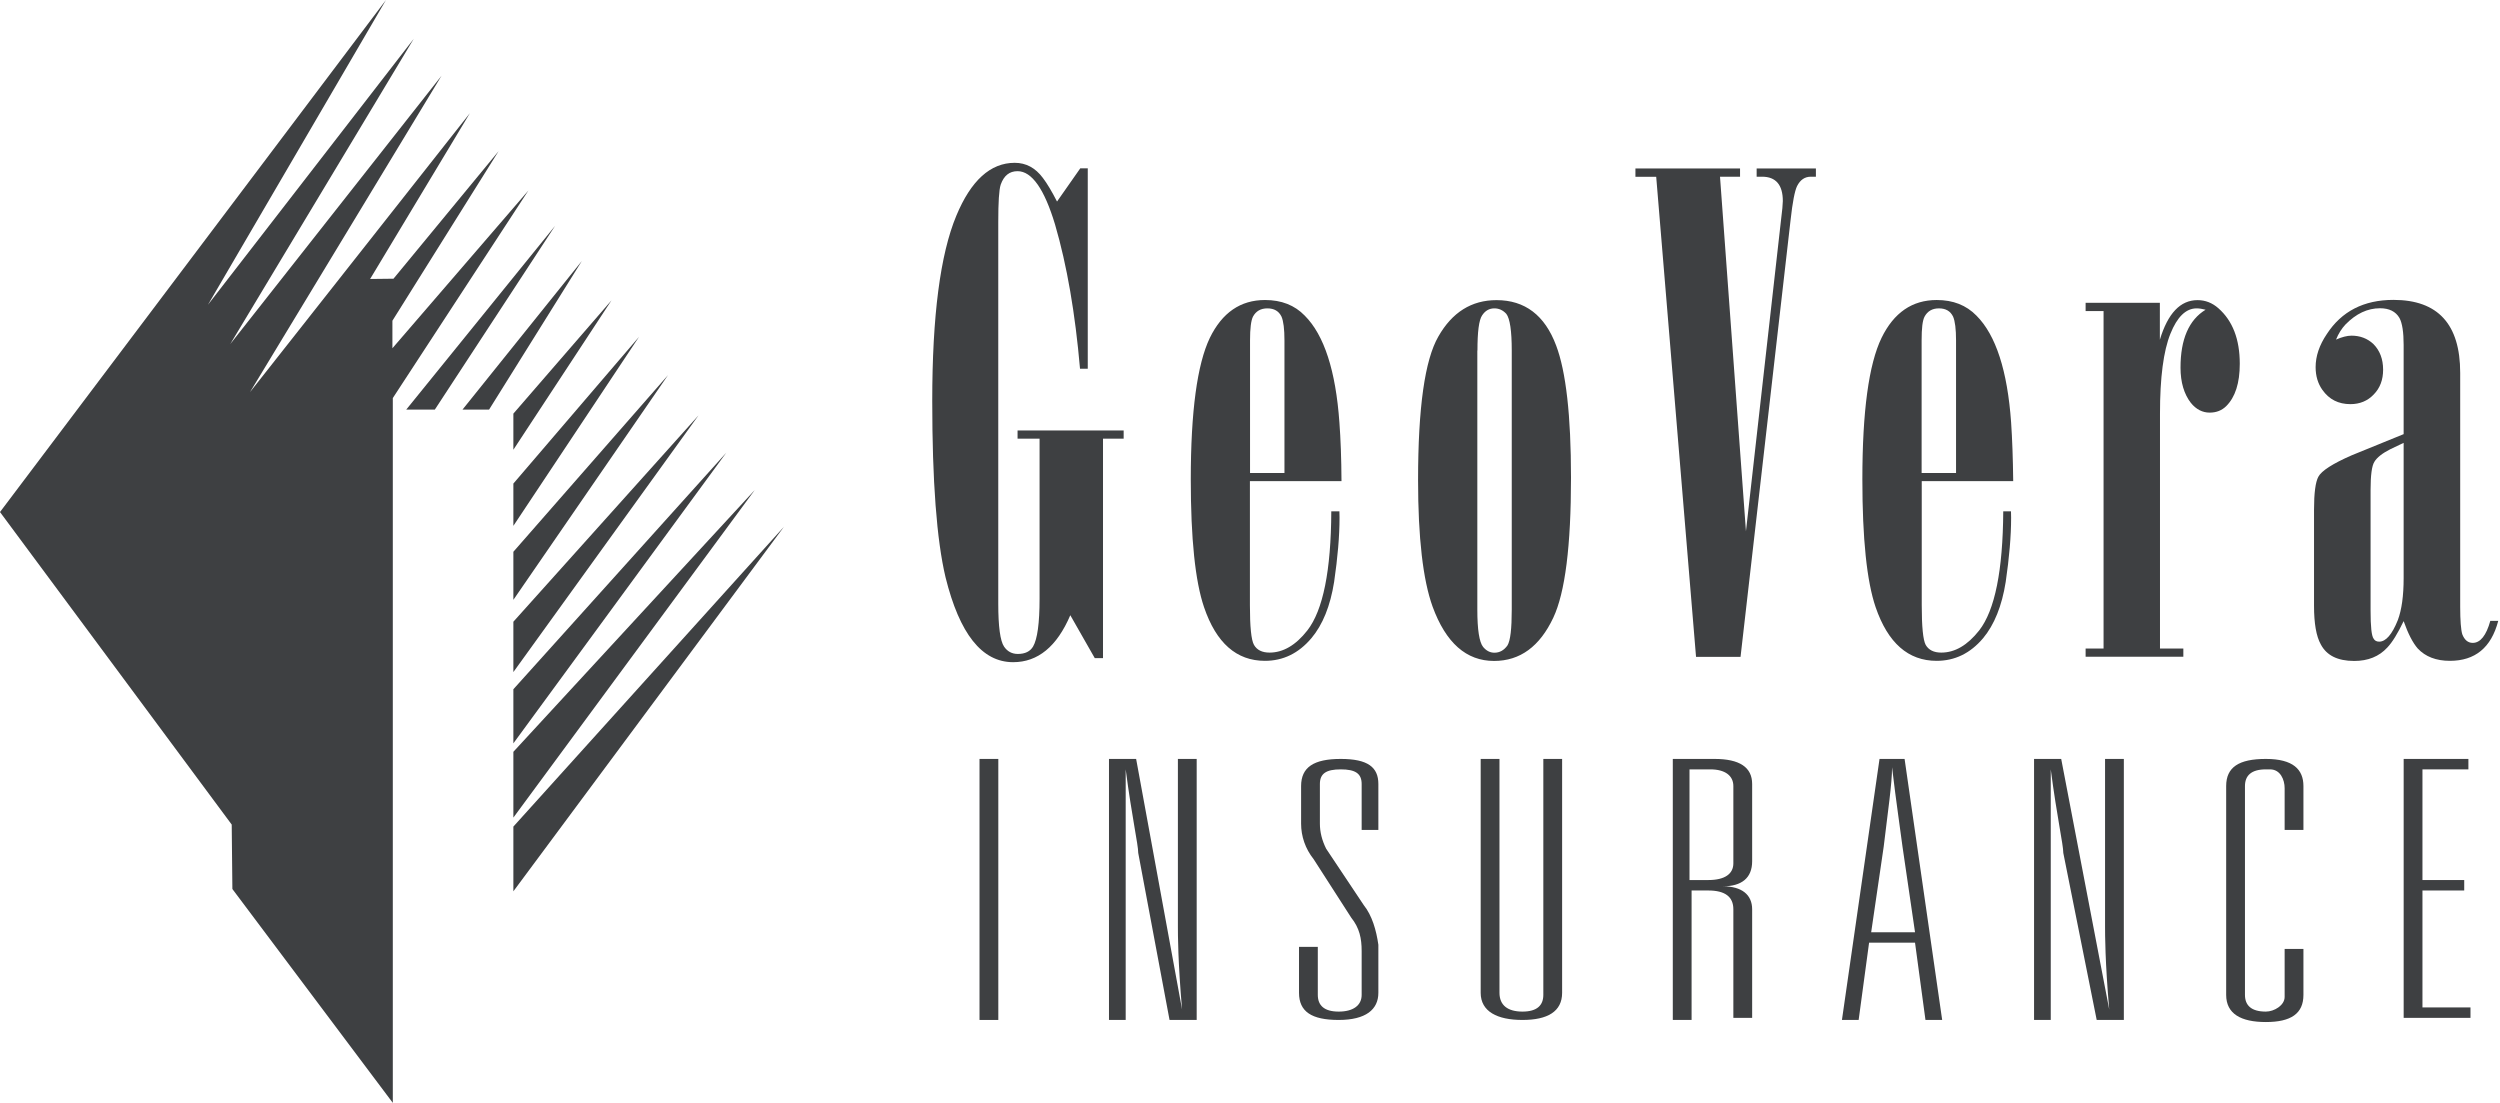
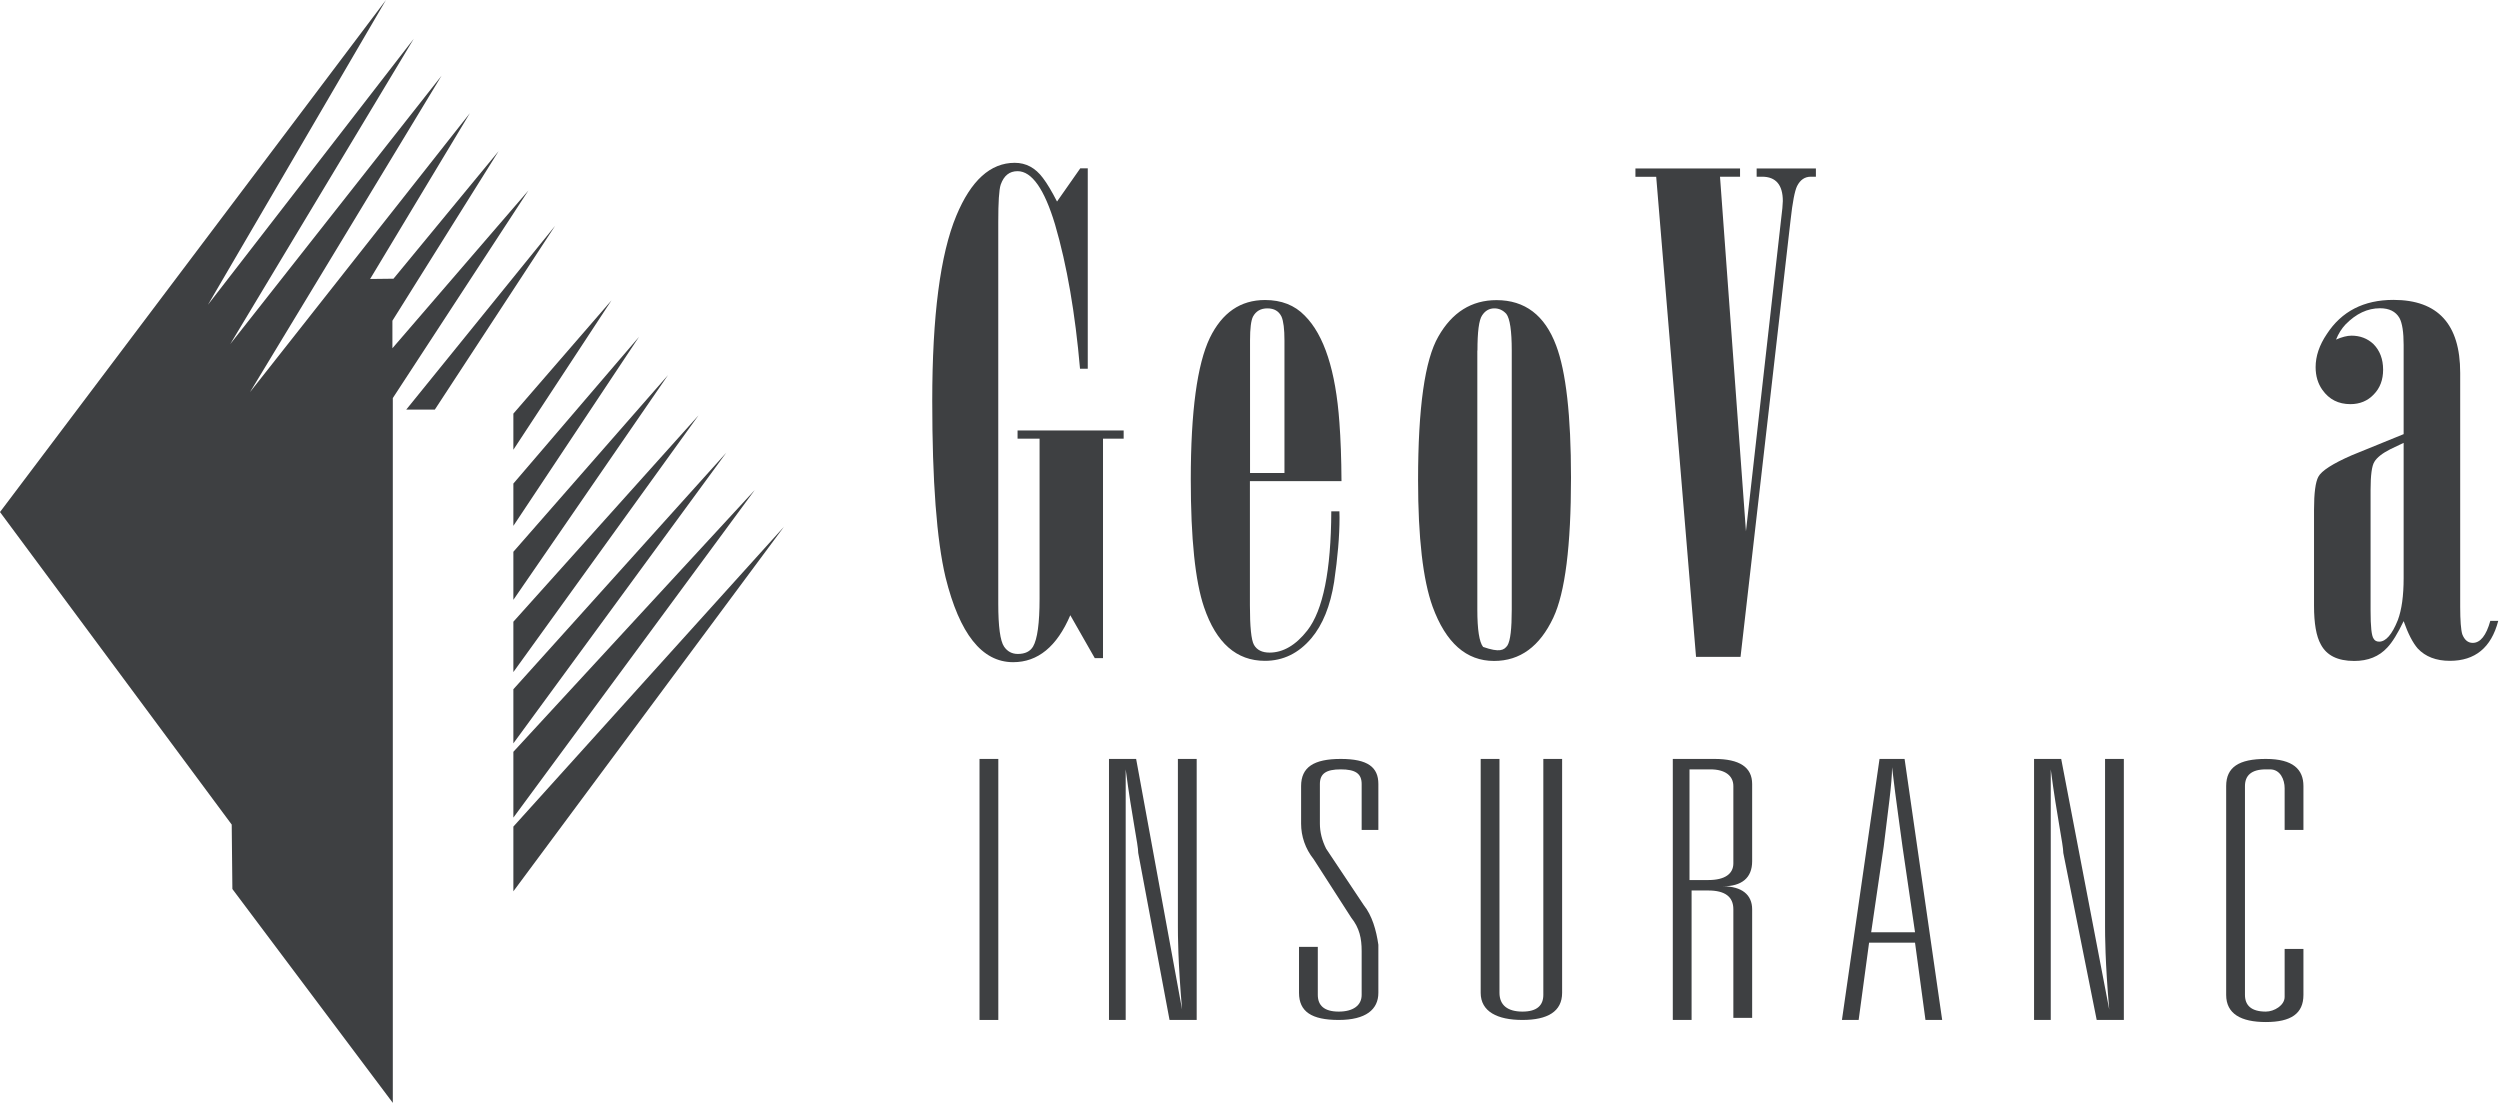
<svg xmlns="http://www.w3.org/2000/svg" width="952" height="420" viewBox="0 0 952 420" fill="none">
  <path d="M414.219 64.153V140.414H411.27C409.444 119.347 406.307 101.043 401.766 85.501C397.694 71.971 392.919 65.183 387.488 65.183C384.399 65.183 382.292 66.869 381.075 70.286C380.42 72.252 380.139 77.027 380.139 84.518V229.923C380.139 238.63 380.888 244.06 382.339 246.214C383.603 248.086 385.382 249.023 387.582 249.023C390.344 249.023 392.263 248.086 393.387 246.214C395.025 243.405 395.868 237.366 395.868 228.003V167.051H387.488V163.914H427.888V167.051H420.024V250.614H416.887L407.571 234.276C402.469 246.214 395.213 252.159 385.803 252.159C373.913 252.159 365.393 241.392 360.056 219.811C356.685 205.579 355 183.202 355 152.679C355 120.33 358.043 96.83 364.175 82.13C369.746 68.741 377.143 62 386.412 62C390.718 62 394.276 63.919 397.132 67.758C398.77 69.912 400.549 72.908 402.515 76.746L411.363 64.107H414.312L414.219 64.153Z" fill="#3E4042" />
  <path d="M476.013 180.114H489.121V129.601C489.121 125.341 488.746 122.298 487.997 120.566C486.968 118.459 485.189 117.429 482.614 117.429C480.039 117.429 478.26 118.506 477.137 120.566C476.388 122.064 476.013 125.06 476.013 129.601V180.114ZM510.046 194.72C510.046 195.469 510.093 196.265 510.093 197.154C510.093 204.176 509.391 212.322 508.033 221.591C506.582 230.767 503.68 237.929 499.373 243.032C494.504 248.79 488.606 251.646 481.678 251.646C470.864 251.646 463.14 244.858 458.505 231.235C455.135 221.357 453.449 205.112 453.449 182.548C453.449 156.707 455.884 138.73 460.705 128.665C465.387 119.068 472.362 114.246 481.724 114.246C487.951 114.246 493.006 116.212 496.845 120.191C504.242 127.588 508.642 141.164 510.046 160.873C510.515 167.099 510.795 174.543 510.842 183.203H475.966V230.439C475.966 238.725 476.481 243.734 477.511 245.56C478.635 247.526 480.601 248.509 483.457 248.509C488.606 248.509 493.428 245.7 497.828 240.083C503.82 232.405 506.863 217.284 506.957 194.72H509.953H510.046Z" fill="#3E4042" />
-   <path d="M562.567 133.483V232.12C562.567 239.798 563.316 244.526 564.767 246.352C565.985 247.803 567.389 248.552 569.074 248.552C571.087 248.552 572.726 247.616 574.036 245.79C575.16 243.964 575.675 239.423 575.675 232.12V133.483C575.675 125.946 574.973 121.311 573.615 119.532C572.351 118.128 570.806 117.426 569.074 117.426C567.108 117.426 565.563 118.315 564.393 120.094C563.176 121.873 562.614 126.32 562.614 133.483M569.87 114.289C580.684 114.289 588.268 120.047 592.575 131.563C596.32 141.441 598.239 158.201 598.239 181.889C598.239 207.917 595.992 225.66 591.498 235.21C586.348 246.165 578.858 251.689 568.934 251.689C558.354 251.689 550.583 244.807 545.527 230.997C541.876 220.838 540.003 204.781 540.003 182.825C540.003 155.251 542.578 137.041 547.727 128.146C552.971 118.924 560.367 114.289 569.87 114.289Z" fill="#3E4042" />
+   <path d="M562.567 133.483V232.12C562.567 239.798 563.316 244.526 564.767 246.352C571.087 248.552 572.726 247.616 574.036 245.79C575.16 243.964 575.675 239.423 575.675 232.12V133.483C575.675 125.946 574.973 121.311 573.615 119.532C572.351 118.128 570.806 117.426 569.074 117.426C567.108 117.426 565.563 118.315 564.393 120.094C563.176 121.873 562.614 126.32 562.614 133.483M569.87 114.289C580.684 114.289 588.268 120.047 592.575 131.563C596.32 141.441 598.239 158.201 598.239 181.889C598.239 207.917 595.992 225.66 591.498 235.21C586.348 246.165 578.858 251.689 568.934 251.689C558.354 251.689 550.583 244.807 545.527 230.997C541.876 220.838 540.003 204.781 540.003 182.825C540.003 155.251 542.578 137.041 547.727 128.146C552.971 118.924 560.367 114.289 569.87 114.289Z" fill="#3E4042" />
  <path d="M622.772 64.152H662.61V67.289H654.979L664.857 202.301L678.199 83.908C678.667 80.21 678.901 77.728 678.901 76.558C678.901 70.379 676.233 67.289 670.99 67.289H668.93V64.152H691.494V67.289H689.574C687.281 67.289 685.549 68.459 684.331 70.847C683.442 72.672 682.599 76.979 681.85 83.814L662.797 250.145H645.851L630.683 67.336H622.772V64.199V64.152Z" fill="#3E4042" />
-   <path d="M731.753 180.114H744.861V129.601C744.861 125.341 744.486 122.298 743.737 120.566C742.707 118.459 740.929 117.429 738.354 117.429C735.779 117.429 734 118.506 732.877 120.566C732.081 122.064 731.753 125.06 731.753 129.601V180.114ZM765.786 194.72C765.786 195.469 765.833 196.265 765.833 197.154C765.833 204.176 765.131 212.322 763.773 221.591C762.322 230.767 759.42 237.929 755.16 243.032C750.291 248.79 744.393 251.646 737.464 251.646C726.651 251.646 718.926 244.858 714.245 231.235C710.874 221.357 709.189 205.112 709.189 182.548C709.189 156.707 711.623 138.73 716.492 128.665C721.173 119.068 728.149 114.246 737.511 114.246C743.737 114.246 748.746 116.212 752.632 120.191C760.028 127.588 764.429 141.164 765.833 160.873C766.254 167.099 766.535 174.543 766.629 183.203H731.8V230.439C731.8 238.725 732.315 243.734 733.298 245.56C734.422 247.526 736.388 248.509 739.243 248.509C744.44 248.509 749.215 245.7 753.662 240.083C759.654 232.405 762.697 217.284 762.837 194.72H765.833H765.786Z" fill="#3E4042" />
-   <path d="M794.154 115.319H822.476V129.363C825.519 119.298 830.294 114.289 836.801 114.289C839.797 114.289 842.419 115.319 844.759 117.379C850.19 122.154 852.905 129.176 852.905 138.539C852.905 145.889 851.173 151.272 847.709 154.69C846.07 156.281 844.01 157.124 841.436 157.124C838.721 157.124 836.333 155.907 834.32 153.473C831.699 150.102 830.341 145.608 830.341 139.99C830.341 129.176 833.524 121.826 839.891 117.941C838.627 117.613 837.503 117.426 836.473 117.426C832.401 117.426 829.077 120.656 826.502 127.069C823.834 133.67 822.523 143.829 822.523 157.499V246.96H831.418V250.097H794.201V246.96H801.036V118.456H794.201V115.319H794.154Z" fill="#3E4042" />
  <path d="M915.306 168.643L910.204 171.077C907.161 172.622 905.148 174.214 904.165 175.853C903.182 177.397 902.714 181.002 902.714 186.62V232.545C902.714 238.63 903.088 242.188 903.884 243.218C904.305 243.967 905.008 244.342 905.991 244.342C908.519 244.342 910.906 241.626 913.106 236.102C914.557 232.217 915.306 226.927 915.306 220.139V168.596V168.643ZM951.306 236.524C948.638 246.636 942.505 251.645 932.908 251.645C927.665 251.645 923.592 250.053 920.69 246.963C918.771 244.763 916.992 241.299 915.306 236.524C913.059 241.205 911 244.576 909.08 246.589C905.944 250.006 901.731 251.692 896.488 251.692C890.168 251.692 885.955 249.585 883.754 245.372C882.022 242.282 881.18 237.366 881.18 230.672V194.11C881.18 187.743 881.741 183.577 882.818 181.564C883.988 179.317 888.248 176.555 895.551 173.371L915.306 165.319V131.379C915.306 126.51 914.792 123.093 913.715 121.08C912.264 118.599 909.783 117.382 906.318 117.382C901.543 117.382 897.19 119.441 893.164 123.561C891.759 125.059 890.495 126.979 889.559 129.319C891.806 128.336 893.772 127.821 895.458 127.821C898.688 127.821 901.45 128.851 903.744 130.958C906.225 133.439 907.489 136.716 907.489 140.789C907.489 144.627 906.318 147.764 903.931 150.198C901.59 152.68 898.594 153.897 895.036 153.897C890.495 153.897 886.938 152.118 884.363 148.466C882.631 146.032 881.788 143.129 881.788 139.806C881.788 135.639 883.193 131.426 886.048 127.213C891.666 118.552 900.139 114.198 911.421 114.198C928.367 114.198 936.841 123.467 936.841 141.959V231C936.841 236.336 937.121 239.848 937.636 241.533C938.479 243.686 939.79 244.81 941.616 244.81C944.518 244.81 946.765 242.001 948.31 236.43H951.306V236.524Z" fill="#3E4042" />
  <path d="M201.217 72.544L149.583 151.58V419.977L88.493 338.538L88.237 313.999L0 194.984L146.976 0L79.188 116.05L157.559 14.775L87.674 131.029L168.141 28.834L95.189 149.331L178.928 43.097L140.944 106.234L149.839 106.132L189.868 57.565L149.43 122.133V132.614L201.217 72.544Z" fill="#3E4042" />
  <path d="M195.492 339.41L298.555 200.56L195.492 314.769V339.41Z" fill="#3E4042" />
  <path d="M195.492 286.291L287.41 186.601L195.492 311.341V286.291Z" fill="#3E4042" />
  <path d="M195.492 262.466L276.572 172.387L195.492 283.068V262.466Z" fill="#3E4042" />
  <path d="M195.492 236.754L265.99 158.178L195.492 255.925V236.754Z" fill="#3E4042" />
  <path d="M195.492 210.118L254.385 142.84L195.492 228.42V210.118Z" fill="#3E4042" />
  <path d="M195.492 184.144L243.343 128.267L195.492 200.248V184.144Z" fill="#3E4042" />
  <path d="M195.492 157.511L232.863 114.363L195.492 171.263V157.511Z" fill="#3E4042" />
-   <path d="M176.117 155.979L221.564 99.386L186.239 155.979H176.117Z" fill="#3E4042" />
  <path d="M154.694 155.979L211.389 85.991L165.583 155.979H154.694Z" fill="#3E4042" />
  <path d="M373 388.398V289H380.157V388.398H373Z" fill="#3E4042" />
  <path d="M422.301 388.398V289H432.639L450.133 384.422C448.542 366.133 448.542 355.795 448.542 352.615V289H455.699V388.398H445.362L433.434 324.783C433.434 321.602 431.048 311.265 428.663 292.976C428.663 297.747 428.663 303.313 428.663 311.265C428.663 319.217 428.663 320.807 428.663 322.398V388.398H420.711H422.301Z" fill="#3E4042" />
  <path d="M501.82 360.566V378.855C501.82 382.831 504.206 385.217 509.772 385.217C515.338 385.217 518.519 382.831 518.519 378.855V362.157C518.519 357.386 517.724 353.41 514.543 349.434L500.23 327.169C497.049 323.193 495.459 318.422 495.459 313.651V299.337C495.459 292.181 500.23 289 510.567 289C520.904 289 524.88 292.181 524.88 298.542V316.036H518.519V298.542C518.519 294.566 516.133 292.976 510.567 292.976C505.001 292.976 502.615 294.566 502.615 298.542V313.651C502.615 316.831 503.41 320.012 505.001 323.193L519.314 344.663C522.495 348.639 524.085 354.205 524.88 359.771V378.06C524.88 384.422 520.109 388.398 509.772 388.398C499.434 388.398 494.663 385.217 494.663 378.06V360.566H501.82Z" fill="#3E4042" />
  <path d="M587.699 289H594.855V378.06C594.855 385.217 589.289 388.398 579.747 388.398C570.205 388.398 563.843 385.217 563.843 378.06V289H571V378.06C571 382.831 574.181 385.217 579.747 385.217C585.313 385.217 587.699 382.831 587.699 378.855V289.795V289Z" fill="#3E4042" />
  <path d="M637.002 388.398V289H652.905C662.448 289 667.219 292.181 667.219 298.542V327.964C667.219 334.325 663.243 337.506 656.086 337.506C663.243 337.506 667.219 340.687 667.219 346.253V387.603H660.062V346.253C660.062 341.482 656.881 339.096 650.52 339.096H644.158V388.398H637.002ZM643.363 335.121H650.52C656.881 335.121 660.062 332.735 660.062 328.759V299.337C660.062 295.361 656.881 292.976 651.315 292.976H643.363V335.121Z" fill="#3E4042" />
  <path d="M733.218 388.398L729.242 358.976H711.748L707.772 388.398H701.41L715.724 289H725.266L739.579 388.398H732.422H733.218ZM712.543 355H729.242L724.471 322.398C723.675 316.036 722.085 305.699 720.495 292.181C720.495 298.542 718.904 308.88 717.314 322.398L712.543 355Z" fill="#3E4042" />
  <path d="M774.568 388.398V289H784.905L803.194 384.422C801.604 366.133 801.604 355.795 801.604 352.615V289H808.761V388.398H798.423L785.7 324.783C785.7 321.602 783.315 311.265 780.929 292.976C780.929 297.747 780.929 303.313 780.929 311.265C780.929 319.217 780.929 320.807 780.929 322.398V388.398H773.773H774.568Z" fill="#3E4042" />
  <path d="M847.725 378.06V299.337C847.725 292.181 852.496 289 862.834 289C873.171 289 877.147 292.976 877.147 299.337V316.036H869.99V300.133C869.99 296.952 868.4 292.976 864.424 292.976H862.834C857.267 292.976 854.882 295.361 854.882 299.337V378.855C854.882 382.831 857.267 385.217 862.834 385.217C866.014 385.217 869.99 382.831 869.99 379.651V378.06V361.361H877.147V378.855C877.147 386.012 872.376 389.193 862.834 389.193C853.291 389.193 847.725 386.012 847.725 378.855V378.06Z" fill="#3E4042" />
-   <path d="M915.315 388.398V289H939.966V292.976H922.472V335.121H938.376V339.096H922.472V383.627H940.761V387.603H915.315V388.398Z" fill="#3E4042" />
</svg>